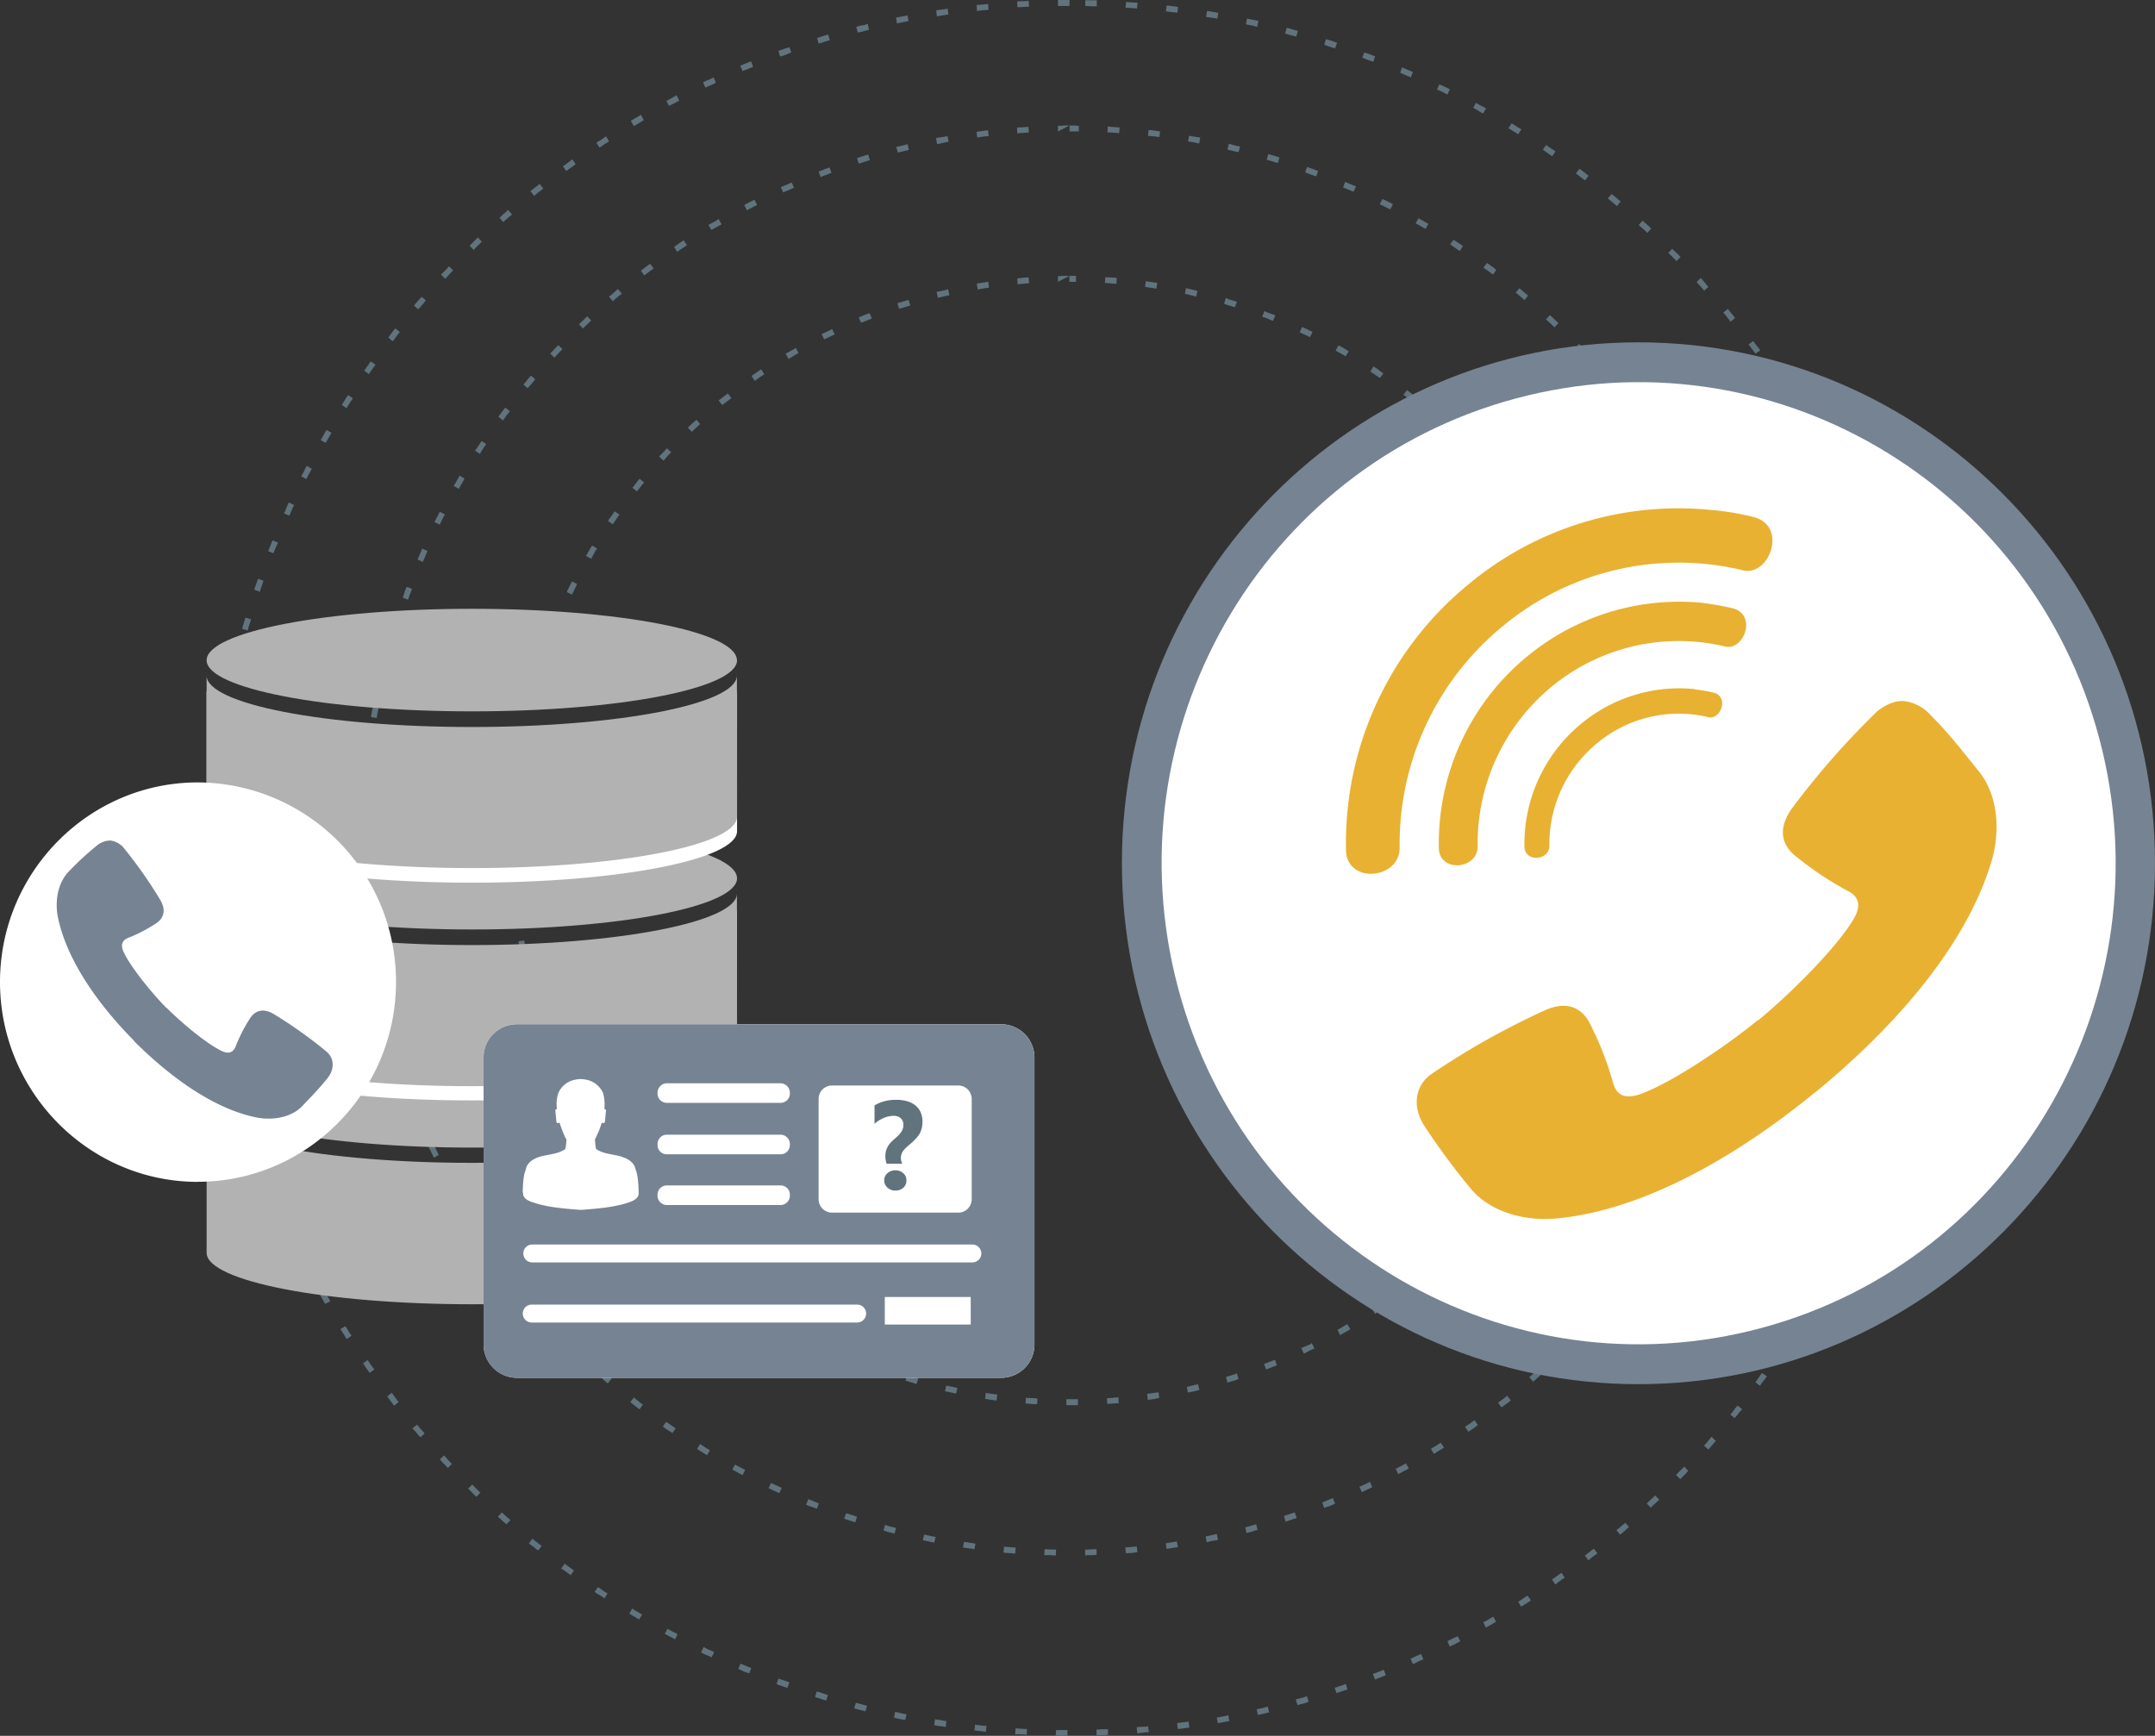
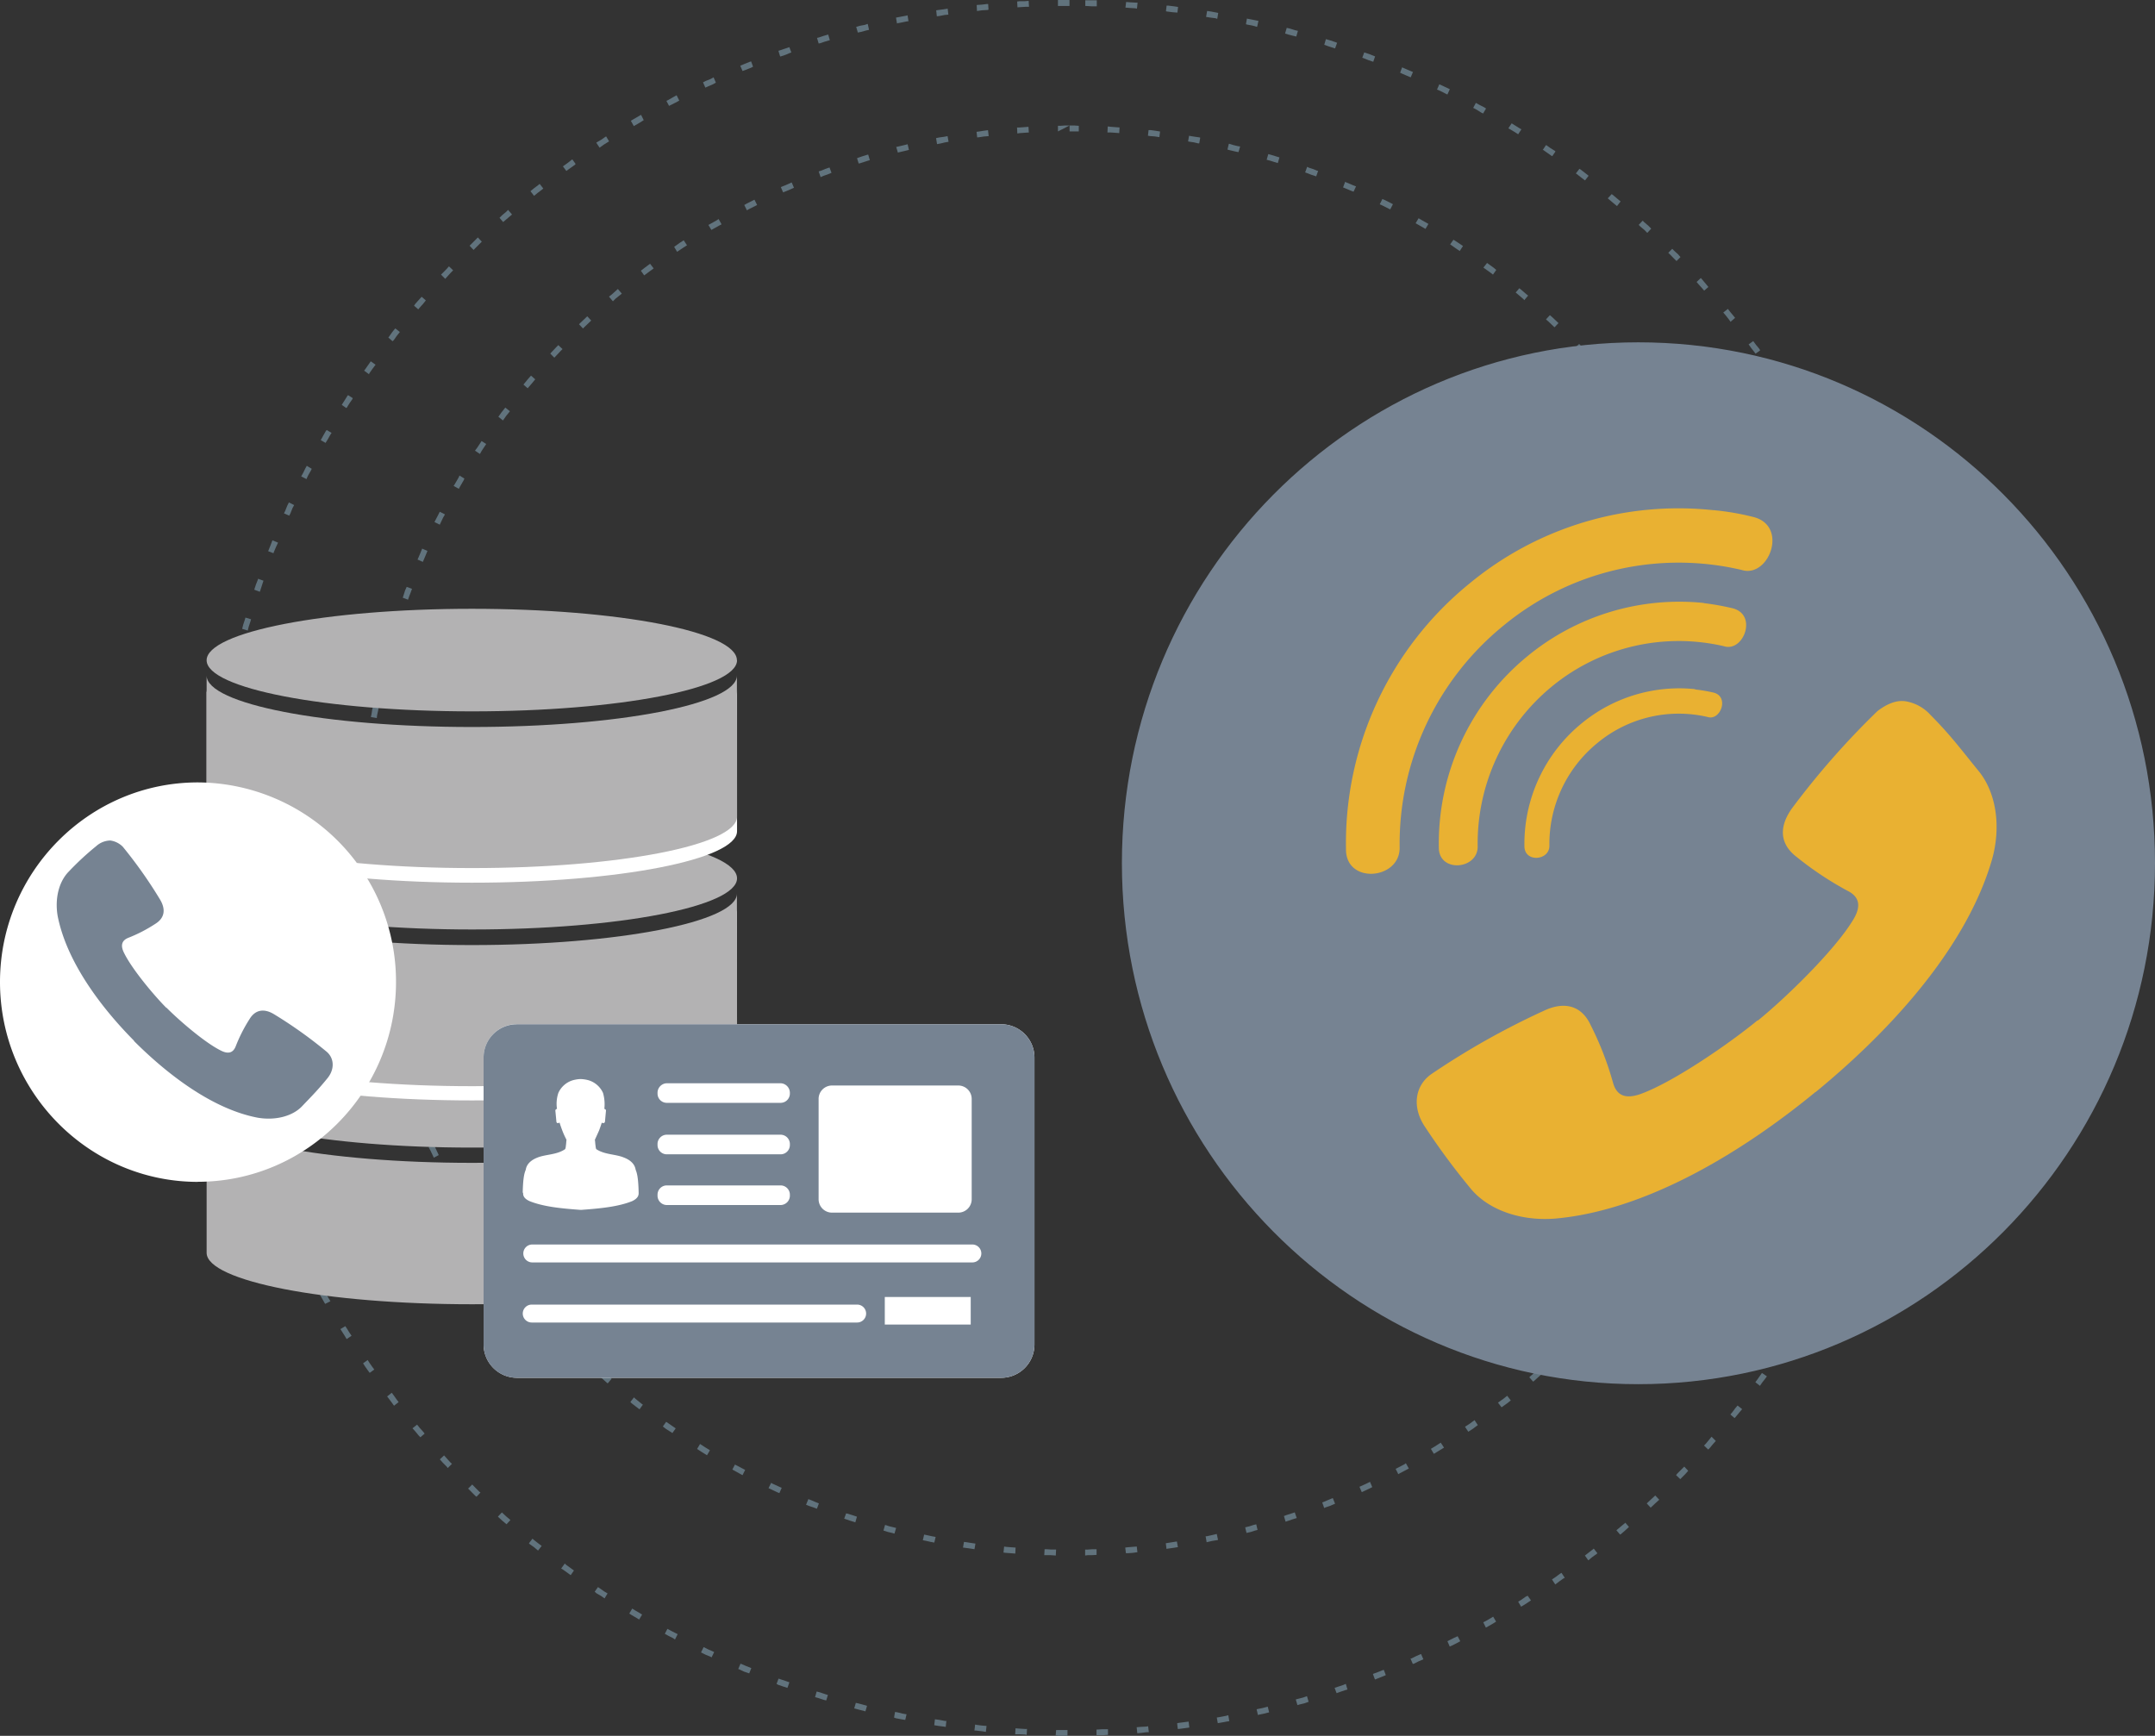
<svg xmlns="http://www.w3.org/2000/svg" id="Layer_2" data-name="Layer 2" viewBox="0 0 509.89 410.73">
  <rect x="0" y="0" width="509.89" height="410.73" fill="#333333" stroke="none" />
  <defs>
    <style>.cls-1{fill:#61737d;}.cls-2{fill:#b3b2b3;}.cls-3{fill:#fff;}.cls-4,.cls-5{fill:#768392;}.cls-5{stroke:#768392;stroke-miterlimit:10;stroke-width:1.52px;}.cls-6{fill:#e9b132;}</style>
  </defs>
  <title>ivr</title>
-   <path class="cls-1" d="M251.43,117.32V116l1-.08h1.71v1.41h1.56v-1.41h-1.56m0,1.41h-2.73m11.14.24.08-1.34h0l1.71.08,1,.08-.08,1.41-1-.07-1.71-.16Zm9.5.94.16-1.33.47.07,1.63.24.62.08-.23,1.41-.62-.15-1.64-.24Zm9.43,1.65.23-1.33.7.15,1.64.4.39.07-.31,1.34-.39-.08-1.56-.39Zm9.27,2.36.38-1.34.86.32,1.56.47.23.08-.46,1.25h-.16l-1.56-.47Zm9,3.06.54-1.33.86.39,1.56.55.16.08-.55,1.25h-.16l-1.48-.63Zm8.88,3.69.54-1.25.94.39,1.4.7.16.08-.63,1.26-.07-.08-1.48-.7Zm8.49,4.32.7-1.25.86.47,1.4.86.15.08-.7,1.18-.15-.08-1.41-.79Zm8.25,4.95.7-1.18.78.47,1.33,1,.23.15-.78,1.1-.23-.15-1.33-.87Zm7.79,5.5.86-1.1.62.47,1.25,1,.31.24-.86,1.1-.31-.24-1.24-1Zm7.4,6.13.94-1,.46.4,1.25,1.1.31.31-.93,1-.32-.31-1.16-1Zm6.93,6.59,1-.94.38.39,1.1,1.18.46.4-1,.94-.47-.39-1.09-1.18ZM354,163.9l1.09-.94.23.39,1.09,1.18.47.63-1.09.86-.47-.63-1-1.17Zm6,7.54,1.09-.78.16.23.93,1.34.47.63-1.09.86-.47-.71-.93-1.33Zm5.3,8,1.17-.78.15.23.86,1.34.47.86-1.17.71-.47-.86-.85-1.34Zm4.83,8.33,1.17-.63.08.16.77,1.41.47.87-1.24.63-.47-.87-.7-1.41Zm4.13,8.64,1.24-.55.08.16.62,1.49.39.94-1.24.55-.39-.94-.63-1.49Zm3.5,9,1.33-.47.07.16.55,1.57.23.86-1.24.48-.32-1-.54-1.49Zm2.88,9.19,1.33-.39.08.32.38,1.57.24.78-1.33.39-.23-.86-.39-1.57Zm2.18,9.35,1.33-.23.15.47.24,1.65.15.62-1.4.24-.08-.63-.31-1.57Zm1.48,9.51,1.41-.16.07.86.16,1.65v.32l-1.32.08V236l-.24-1.65Zm.78,9.66,1.4-.08.08,1.26v1.49l-1.32.08-.08-1.5Zm.16,9.66h1.32v1.88l-.08.87h-1.32v-.94l.08-1.65Zm-.62,9.58,1.4.16-.08.63-.16,1.65-.07.47-1.33-.16v-.47l.24-1.65ZM383.37,272l1.4.24-.23.94-.24,1.65-.07.16-1.33-.31v-.08l.31-1.65Zm-1.95,9.43,1.33.31-.32,1.18-.38,1.5-1.33-.32.39-1.49Zm-2.65,9.27,1.33.39-.39,1.34-.47,1.33-1.32-.47.46-1.33Zm-3.27,9,1.25.55-.55,1.26-.54,1.26-1.25-.55L375,301Zm-4,8.8,1.25.63-.63,1.25-.62,1.18-1.25-.63.63-1.17Zm-4.59,8.4,1.16.79-.62,1.1-.78,1.26-1.17-.79.78-1.18Zm-5.14,8.17,1.09.79-.71,1-.85,1.26-1.09-.87.85-1.18Zm-5.77,7.7,1.09.86-.7.87-1.09,1.26h0l-1-.87v-.08l1-1.18ZM349.72,340l1,.94-.7.79-1.1,1.1-.07.15-1-1,.08-.08,1.09-1.1ZM343,346.84l.93,1-.62.55-1.25,1.1-.15.16-.94-1,.24-.16,1.16-1.1Zm-7.25,6.21.86,1.1-.62.47-1.25,1-.31.23-.86-1.1.32-.23,1.24-1ZM328,358.78l.78,1.18-.54.39-1.33.87-.46.31-.7-1.18.38-.31,1.33-.87Zm-8.1,5.18.7,1.18-.46.32-1.4.78-.55.32-.62-1.26.46-.24,1.41-.86Zm-8.41,4.48.63,1.26-.55.23-1.4.71-.55.32-.62-1.34.55-.24,1.48-.62Zm-8.72,3.93.47,1.33-.47.16-1.56.63-.54.16-.47-1.26.54-.24,1.48-.54Zm-9,3.22.39,1.34-.54.23-1.56.47-.54.16-.32-1.34.47-.15,1.56-.47Zm-9.19,2.59.32,1.34-.78.23-1.64.32-.31.08-.23-1.34.31-.08,1.56-.39Zm-9.34,1.89.15,1.33-1,.24-1.63.23h-.08l-.16-1.41h0l1.64-.24Zm-9.5,1.18.07,1.41-1.4.08-1.32.08-.08-1.34,1.32-.08Zm-9.58.47v1.41h-2.73v-1.41h2.73Zm-9.58-.16-.08,1.33h-.78l-1.71-.15h-.24l.08-1.42.23.08,1.72.08Zm-9.5-.94-.16,1.41-1.25-.16-1.48-.23.16-1.42,1.56.24Zm-9.43-1.57-.31,1.33-1.48-.31-1.17-.24.31-1.33,1.17.23Zm-9.27-2.28-.39,1.33h-.07l-1.56-.47-1-.31.38-1.34,1,.32,1.56.47Zm-9.11-3-.47,1.34-.15-.08-1.48-.55-.94-.39.47-1.26.94.31,1.47.55Zm-8.88-3.61-.54,1.26-.16-.08-1.48-.71-.86-.39.63-1.26.85.39,1.41.71Zm-8.57-4.32-.62,1.26L191,367l-1.41-.79-.85-.47.7-1.26.85.55,1.41.71ZM183.6,361l-.78,1.18-.08-.08-1.32-.86-.86-.63.7-1.1.93.55,1.33.86Zm-7.87-5.5-.86,1.1-1.24-.94-.94-.71.86-1.1.93.71Zm-7.48-6.05-.85,1-1.09-.94-1-.86.94-1,.93.86Zm-6.93-6.59-1,1-.94-1-1-1,1-.94,1,1Zm-6.54-7.07-1,.94-.78-.94-1-1.18,1-.95,1,1.18Zm-6-7.54-1.09.86-.62-.94-.94-1.26-.07-.08,1.16-.78v.07l.94,1.26Zm-5.37-7.94-1.17.79-.54-.87-.86-1.41-.08-.16,1.17-.7.08.15.85,1.34ZM138.58,312l-1.25.7-.39-.86-.77-1.42-.08-.23,1.24-.63.08.24.7,1.41Zm-4.21-8.64-1.24.55-.39-.87-.62-1.49-.08-.16,1.24-.55.08.16.62,1.49Zm-3.58-9-1.32.47-.31-.94-.55-1.49v-.16l1.25-.47.07.16.55,1.57Zm-2.88-9.19-1.32.39-.32-1-.39-1.65h-.07l1.4-.31h0l.39,1.57Zm-2.26-9.35-1.32.24-.31-1.26-.24-1.41,1.33-.24.31,1.42Zm-1.56-9.5-1.32.16-.23-1.65-.08-1.1,1.32-.16.16,1.1Zm-.85-9.58-1.33.07-.08-.39-.07-1.73V254h1.4v.63l.08,1.72Zm-.16-9.67-1.4-.07.08-.95v-1.8l1.4.08v.07l-.08,1.73Zm.55-9.66-1.41-.08.16-1.49.16-1.33,1.32.15L123.7,236Zm1.16-9.5-1.32-.24v-.15l.31-1.65.16-.95,1.32.24-.15.94-.32,1.65Zm1.95-9.51-1.4-.31.08-.31.46-1.65.16-.71,1.32.31-.15.71-.39,1.65Zm2.57-9.26-1.32-.4.15-.55.47-1.49.23-.63,1.33.47-.24.55-.46,1.57Zm3.19-9-1.24-.55.23-.55.63-1.49.23-.55,1.25.55-.24.55-.62,1.49Zm3.9-8.79-1.17-.63.23-.55.71-1.42.31-.55,1.17.63-.24.55-.7,1.42Zm4.59-8.49-1.24-.7.31-.48.78-1.41.39-.55,1.17.71L142,181l-.78,1.41Zm5.07-8.17-1.09-.78.23-.4.93-1.25.39-.63,1.17.79-.47.62-.85,1.26Zm5.76-7.77-1.09-.87.23-.23.94-1.26.54-.63,1.09.87-.54.62-1,1.26Zm6.23-7.31-1-.94.15-.16,1.09-1.1.63-.7,1,.94-.7.71-1,1.17Zm6.78-6.75-.94-1v-.08l1.17-1.1.86-.71.85,1-.77.71-1.17,1.1Zm7.16-6.37-.85-1.1,1.24-.94.94-.71.85,1.1-.93.71Zm7.71-5.73-.78-1.18,1.17-.78,1.09-.79.78,1.18-1.09.71Zm8-5.18-.7-1.26,1.17-.63,1.25-.71.62,1.18-1.17.71Zm8.42-4.64-.63-1.25,1.25-.56,1.25-.62.62,1.25-1.33.63Zm8.72-3.93-.55-1.25,1.25-.55,1.32-.47.55,1.25-1.32.55Zm9-3.29-.39-1.34,1.32-.39,1.32-.4.39,1.34-1.32.39Zm9.19-2.6-.32-1.41,1.56-.31,1.17-.32.31,1.41-1.17.24Zm9.42-2-.23-1.34.15-.07,1.64-.24.93-.16.16,1.42-.86.08-1.63.31Zm9.42-1.26-.07-1.33.54-.08,1.64-.16h.54l.08,1.34-.55.08-1.63.15Z" transform="translate(-1.11 -50.64)" />
  <path class="cls-1" d="M251.43,81.74V80.41H252l1.09-.08h1.09v1.41h2.18V80.41h0l-1.09-.08h-1.09m0,1.41h-2.73m11.69.24.07-1.42.71.08,1,.08,1.09.08-.08,1.33-1.09-.08-1-.07Zm9.58.78.15-1.33h.55l1.09.15,1,.16h.08l-.16,1.34h-.08l-1-.16-1.09-.08Zm9.5,1.34.23-1.34.39.08,1,.16,1.09.15.16.08-.23,1.34h-.24l-1-.24-1-.15ZM291.54,86l.32-1.33H292l1,.31,1,.24.54.08-.39,1.33-.47-.08-1-.23-1-.24Zm9.27,2.44.39-1.34.86.24,1,.31.78.24-.39,1.33-.78-.23-1-.32Zm9.11,3,.47-1.33.47.23,1,.32.94.39H313l-.47,1.33-.15-.07L311.4,92l-1-.39Zm9,3.46.47-1.26.08.08,1.87.79.62.23L321.37,96l-.62-.24-1.87-.78Zm8.65,4.08.62-1.25.54.23,1.87.94.08.08-.62,1.18h-.08l-1.87-.94Zm8.49,4.48.7-1.18.93.55,1.4.79-.7,1.18L337,104Zm8.17,5,.78-1.1,1.33.86.93.63-.78,1.18-.93-.63Zm7.87,5.5.86-1.1h0l1.63,1.18.55.47-.78,1.1-.62-.48-1.64-1.17Zm7.63,5.89.86-1,.31.23,1.56,1.34.23.15-.93,1.1-.16-.23L360,120.07Zm7.17,6.36.93-1,.63.55,1.4,1.33-.94,1-1.4-1.34Zm6.85,6.76,1-.95.86.87,1,1.1-1,.94-1-1.1Zm6.47,7.06,1.09-.86,1,1.26.7.86-1,.87-.7-.79Zm6.07,7.55,1.09-.87v.08l1.25,1.57.39.55-1.09.86-.39-.55-1.25-1.57Zm5.61,7.77,1.09-.71.31.4,1.09,1.73.16.15-1.17.79-.08-.24-1.17-1.65Zm5.14,8.17,1.17-.71.46.87.94,1.49-1.17.71-.93-1.5Zm4.67,8.41,1.25-.63.62,1.33.62,1.18-1.24.55-.55-1.1Zm4.21,8.71,1.24-.62.78,1.88.31.71-1.24.55-.31-.71Zm3.66,8.88,1.32-.47.16.47.39.94.31,1,.08.16-1.33.47v-.15l-.39-1-.39-.94Zm3.19,9.11,1.33-.39v.08l.31,1,.31.94.15.55-1.32.47-.16-.63-.31-.94-.31-1Zm2.65,9.27,1.32-.31.16.78.31,1,.16.87-1.33.31-.23-.86-.23-1Zm2.1,9.43,1.33-.24.07.47.24,1.1.15,1v.08l-1.32.24v-.08l-.23-1-.16-1Zm1.56,9.5,1.32-.16.08.32.16,1.1.08,1,.07.31-1.4.16v-.31l-.15-1-.16-1Zm1,9.58,1.33-.07.07.23.08,1.1v1.1l.08.31-1.4.08v-.31l-.08-1.1-.08-1Zm.47,9.66h1.32v.24l.08,1.1v1.41h-1.4V246Zm-.08,9.67,1.33.08v1.41l-.08,1.1v.23l-1.4-.07v-.24l.07-1.1.08-1Zm-.62,9.66,1.32.08v.39l-.07,1-.16,1.1v.31l-1.4-.15.08-.32.07-1,.16-1.1Zm-1.17,9.58,1.32.16v.23l-.15,1.1-.16,1-.07.4-1.41-.24.08-.39.24-1,.15-1Zm-1.71,9.51,1.32.23h0l-.15,1-.24,1.1-.15.63-1.33-.31.08-.63.23-1,.24-1Zm-2.26,9.34,1.32.4-.15.7-.31,1-.24.95-1.32-.4.23-.94.31-1ZM412,303l1.25.39-.08.4-.39.94-.31,1-.08.31L411,305.6l.08-.31.39-.94.31-1Zm-3.35,9,1.25.55-.31.87-.39.94-.31.71-1.25-.55.24-.63.38-.94Zm-3.81,8.8,1.24.63-.7,1.41-.46,1.1-1.25-.62.54-1.1Zm-4.29,8.64,1.17.71h0l-1,1.81-.31.62-1.17-.7.31-.63.94-1.81Zm-4.82,8.33,1.16.78-.31.4-1,1.72-.16.24-1.16-.79.15-.15,1-1.73Zm-5.3,8.09,1.09.78-.55.79-1,1.49-1.09-.78,1-1.5Zm-5.69,7.7,1,.86-.86,1.1-.86,1.1-1-.86.86-1.1Zm-6.15,7.46,1,.86-1.24,1.34-.63.78-1-.94.62-.71Zm-6.62,7,1,.94-.15.16-1.4,1.41-.47.4L370,370l.39-.39,1.48-1.41Zm-6.93,6.6.93,1.1-.46.39L364,377.47l-.16.08-.86-1,.08-.15,1.48-1.26Zm-7.32,6.28.85,1.1-.77.63-1.41,1-.85-1.1,1.4-1ZM350,386.67l.77,1.17-1.16.87-1.09.7-.78-1.17,1.09-.71ZM342,392l.78,1.17-1.63,1-.78.47-.7-1.18.78-.47Zm-8.25,4.87.7,1.25-.31.16-1.79.94-.39.24-.63-1.26.31-.16,1.8-.94Zm-8.49,4.4.54,1.25-.78.39-1.71.79-.54-1.26,1.71-.78Zm-8.8,3.84.54,1.34-.39.16-.93.39-.94.31-.31.16-.47-1.33.24-.08.93-.4.94-.39Zm-9,3.38.47,1.34-1,.31-.94.32-.7.23-.39-1.33.62-.24,1-.31Zm-9.11,2.83.31,1.33-.62.16-1,.32-1,.23h0l-.31-1.33h0l1-.24.94-.31Zm-9.35,2.28.31,1.41-.39.08-1,.16-1,.23-.31.08-.24-1.41h.24l1.09-.24,1-.23Zm-9.42,1.8.23,1.34h-.15l-1,.16-1.09.15-.46.08-.16-1.33.47-.08,1-.16,1-.16Zm-9.5,1.18.15,1.34h0l-1.09.15-1.09.08h-.54l-.16-1.33.62-.08,1-.08,1.09-.08Zm-9.51.63v1.34h0l-1.09.07h-1l-.62.08V417.3h.54l1.09-.08Zm-9.58.08-.07,1.41h-.08l-1.09-.08h-1.56l.08-1.41h.47l1.09.08H251Zm-9.58-.47-.07,1.41h-.16l-1-.08-1.09-.08-.55-.07.16-1.42.54.08,1,.08,1.09.08Zm-9.5-.94-.23,1.33h0l-1-.16-1.09-.15-.63-.08.24-1.34.62.08,1,.16,1.09.16Zm-9.42-1.58-.31,1.34-.86-.16-1-.23-.86-.16.31-1.34.78.16,1.09.24Zm-9.35-2.12-.39,1.34-.54-.16-1-.23-1-.32h-.07l.38-1.33h.08l.94.31,1,.24Zm-9.27-2.67-.38,1.34-.24-.08-1-.31-.94-.32-.46-.16.46-1.25.39.08,1,.31.93.31Zm-9-3.14-.47,1.26-.85-.32-.94-.31-.78-.31.55-1.34.78.31.93.4Zm-8.8-3.69-.55,1.26-.39-.16-1.86-.87-.32-.15.63-1.26.23.16,1.87.86Zm-8.65-4.24-.62,1.25-.86-.47-1.55-.86.62-1.18,1.64.86Zm-8.33-4.64-.7,1.18-1.25-.78-1.09-.71.7-1.18,1.09.71Zm-8.1-5.18-.78,1.1-1.56-1-.7-.55.78-1.1.7.47ZM153.22,383l-.78,1.1-.23-.15-1.64-1.26-.31-.32.86-1.09.31.31,1.56,1.26Zm-7.4-6.12-.93,1.1-.55-.48-1.48-1.33h0l.94-1.1v.08l1.48,1.26Zm-7.08-6.44-.94.94-.86-.79-1.09-1.1.94-1,1.17,1.18Zm-6.7-6.92-1,.95-1-1.18-.85-.87,1-.94.85.94Zm-6.31-7.22-1.09.86-1.17-1.57-.54-.63,1.09-.86.46.63Zm-5.84-7.62-1.17.78-.16-.31-1.16-1.65-.24-.31,1.09-.79.24.31,1.16,1.65Zm-5.45-8-1.17.78-.47-.71-1-1.65,1.17-.7,1,1.65Zm-5-8.25-1.17.71-.62-1.1-.7-1.34,1.17-.63.7,1.26Zm-4.52-8.48-1.16.62-.78-1.65-.47-.86,1.25-.63.39.87Zm-4-8.8-1.24.55-.16-.24-.39-1-.39-.94-.15-.39,1.32-.48.16.4.38.94.39.94Zm-3.5-9-1.25.47-.31-.86-.31-1-.31-.79,1.32-.39.23.79.39.94Zm-3-9.19-1.33.4-.07-.48-.32-1-.31-1v-.16l1.33-.39v.16l.31,1,.23,1Zm-2.42-9.34-1.32.31-.08-.16-.23-1-.24-1.1-.07-.47,1.32-.23.16.47.23,1,.16,1Zm-1.87-9.43-1.4.24-.15-1-.16-1-.08-.7,1.33-.24.07.71.24,1Zm-1.4-9.58-1.32.15-.08-.86-.16-1.1-.07-.79,1.4-.15.08.86.07,1ZM88,259H86.71l-.08-.78-.08-1.1v-.87l1.33-.07.08.86.07,1.1Zm-.23-9.66H86.4v-2.83l1.4.08v2.75ZM88,239.7l-1.32-.08.08-.94v-1.1l.07-.79,1.41.16-.08.71-.08,1.1Zm.86-9.66-1.4-.16.15-.86.08-1,.16-.87,1.32.24-.08.78-.15,1Zm1.4-9.5-1.4-.24.16-.71.15-1,.23-1,1.33.24-.16,1-.23,1ZM92.16,211l-1.32-.31.07-.4.24-1,.31-1v-.23l1.32.31v.24l-.23,1-.31,1Zm2.49-9.27-1.32-.39v-.16l.31-1,.31-.94.16-.55,1.32.39-.15.55-.32.94-.31,1Zm3-9.19-1.24-.47.23-.71.31-1,.39-.86,1.25.47-.31.86-.39,1Zm3.51-8.95-1.25-.55.55-1.26.54-1.33,1.25.55-.55,1.33Zm4-8.8-1.25-.63.86-1.65.39-.78,1.24.63-.46.78Zm4.51-8.48-1.24-.71.23-.31,1-1.73.16-.4,1.17.71-.16.39-1,1.73Zm5-8.25-1.17-.79.47-.62,1.09-1.65,1.09.7-1.09,1.65Zm5.45-7.93-1.09-.87.7-1,.94-1.18,1.09.87-.94,1.17Zm5.84-7.62-1-.87,1.09-1.33.7-.79,1,.87-.7.86Zm6.31-7.23-.93-.94v-.08l1.4-1.49.47-.47,1,.94-.47.47-1.4,1.49Zm6.78-6.91-.94-1,.31-.32,1.48-1.41.16-.16.93,1-.15.16-1.48,1.41Zm7.08-6.44-.93-1.1.7-.55,1.4-1.26.94,1.1-1.48,1.18Zm7.4-6.13-.78-1.1,1-.78,1.17-.87.85,1.1-1.17.86Zm7.79-5.58-.7-1.17,1.4-1,.86-.55.78,1.18-.86.55Zm8.1-5.18-.7-1.18.16-.08,1.79-1,.47-.31.7,1.25-.47.24-1.79,1Zm8.41-4.64-.62-1.25.55-.32,1.86-.94h0l.63,1.26h0l-1.87.94Zm8.57-4.24-.54-1.25,1.16-.47,1.41-.63.54,1.25-1.4.63Zm8.88-3.61-.47-1.34.7-.23.94-.39.93-.32.47,1.26-.94.39-.93.32Zm9-3.22-.39-1.26.39-.15.94-.32,1-.31.31-.08.39,1.33-.31.08-1,.32-.94.31Zm9.27-2.59-.39-1.34h.08l1-.23,1-.24.62-.16.31,1.34-.62.16-1,.23-1,.24Zm9.27-2-.23-1.42.78-.16,1.09-.15.85-.16.24,1.34-.86.15-1,.24Zm9.5-1.58-.15-1.33.62-.08,1-.16,1.09-.15h0l.16,1.41h0l-1.09.08-1,.16Zm9.5-.94-.07-1.41h.54l1.09-.08,1-.08h.08l.08,1.34h-.08l-1,.07-1.09.08Z" transform="translate(-1.11 -50.64)" />
  <path class="cls-1" d="M251.43,52.05V50.64h2.73v1.41h-2.73Zm6.47,0V50.71h2.72v1.42h-1.24l-1.33-.08Zm9.5.39.16-1.33,1,.08,1.24.07h.47l-.15,1.42-.39-.08-1.33-.08Zm9.58.87.16-1.34h.38l1.33.16,1,.15-.15,1.34-1.09-.08-1.25-.16Zm9.5,1.33.24-1.41,1,.15,1.24.24.39.08-.23,1.41-.39-.15-1.25-.16Zm9.43,1.73.23-1.34.31.08,1.25.24,1.17.23L298.55,57l-1.16-.32-1.25-.23Zm9.26,2.2.39-1.34.7.16,1.25.39.7.16-.39,1.34-.7-.16-1.25-.32Zm9.27,2.67.39-1.34,1.09.32,1.17.39.39.16L317,62.1,316.7,62l-1.25-.4Zm9,3.06.46-1.25.24.07,1.17.4,1.16.47h0l-.46,1.33v-.07l-1.17-.4-1.17-.47Zm8.95,3.54.47-1.26.55.24,1.09.47.93.39-.54,1.26-.94-.4-1.09-.47Zm8.73,4,.54-1.25.7.31,1.17.55.62.31L343.57,73l-.62-.31-1.09-.55Zm8.56,4.32.63-1.17.85.47,1.09.55.47.31-.7,1.18-.47-.24-1-.63ZM358,81l.78-1.18,1,.63,1,.62.31.16-.77,1.18-.24-.16L359,81.58Zm8.1,5.18.78-1.18L367,85l1,.71,1,.62.15.16-.77,1.1-.16-.08-1-.7-1-.71Zm7.87,5.5.85-1.1.24.15.93.71,1,.79h0l-.85,1.1h0l-.94-.71-1-.79Zm7.55,5.89.93-1,.32.23.93.79.86.71-.86,1.1-.86-.71-.93-.79Zm7.32,6.28.94-1,.39.39.93.79.7.71-.93,1-.7-.71-.94-.78Zm7,6.6.94-.94.46.47.94.86.54.63-.93.94-.63-.62-.85-.87Zm6.7,6.91,1-.94.55.63.78.94.46.55-1,.87-.47-.55-.78-.87Zm6.31,7.23,1.09-.86.54.7.78.94.39.48-1.09.94-.31-.47-.78-1Zm6,7.54,1.09-.79.63.87.78.94.23.39-1.09.79-.23-.31-.78-1Zm5.69,7.85,1.09-.78h0l.7,1,.7,1,.16.24-1.17.78-.16-.23-.7-1-.62-1Zm5.22,8,1.17-.71.07.16.71,1,.62,1.1.08.08-1.17.7-.08-.08-.62-1-.7-1.1Zm4.91,8.32,1.16-.63.24.32.54,1,.55,1.1-1.17.63-.55-1-.62-1.1Zm4.51,8.56,1.17-.62.31.55.55,1.1.39.86-1.25.55-.39-.86-.54-1.1Zm4,8.72,1.25-.55.31.79.55,1.1.23.63-1.25.55-.31-.63-.47-1.1Zm3.66,9,1.25-.55.39,1.1.47,1.18.15.39-1.32.47-.08-.39-.47-1.18Zm3.27,9,1.25-.39.08.16.39,1.17.39,1.26v.08l-1.33.39v-.08l-.39-1.18-.39-1.17Zm2.81,9.27,1.32-.39.08.55.39,1.25.23.87-1.32.39-.23-.94-.39-1.18Zm2.33,9.35,1.33-.32.23,1,.24,1.26.15.47-1.32.32-.16-.55-.23-1.18Zm2,9.5,1.33-.23v.23l.23,1.26.23,1.18-1.32.23-.23-1.18-.24-1.25Zm1.4,9.51L456,229l.07.78.16,1.34.08.63-1.33.15-.08-.62-.15-1.26Zm1.09,9.66,1.33-.16v.24l.15,1.25.08,1.26-1.4.16-.08-1.26-.08-1.34Zm.55,9.58h1.4v2.28l.08.47h-1.4v-.47l-.08-1.26Zm.15,9.66h1.33v2.83l-1.4-.08v-2.2Zm-.38,9.66,1.4.08v.08l-.08,1.26-.08,1.33v.16l-1.4-.16v-.08l.08-1.33.08-1.26Zm-.71,9.66,1.33.16-.08.71-.16,1.33-.07.71-1.33-.16.08-.7.16-1.34ZM454.09,287l1.32.15v.16l-.15,1.26-.24,1.26v.07l-1.4-.23.08-.08.15-1.26.24-1.25Zm-1.64,9.5,1.33.24-.16.63-.23,1.25-.16.87-1.4-.32.23-.78.24-1.26Zm-2.18,9.43,1.33.31-.24,1.1-.31,1.18-.08.39-1.32-.31.08-.39.31-1.26Zm-2.49,9.27,1.25.39-.08.23-.31,1.26-.39,1.18h0l-1.33-.39h0l.39-1.18.39-1.26Zm-3,9.19,1.33.47-.24.55-.39,1.18-.31.86-1.32-.47.31-.87.47-1.17Zm-3.42,9,1.24.55-.31.78-.47,1.18-.23.55-1.25-.55.24-.55.46-1.1Zm-3.82,8.88,1.24.55-.54,1.09-.55,1.1-.15.32-1.17-.63.16-.31.46-1.1Zm-4.28,8.64,1.24.62-.08.16-.62,1.1-.54,1.1-.08.08-1.25-.63.08-.16.62-1.1.55-1.1Zm-4.68,8.4,1.17.71-.16.31-.62,1.1-.62.94-1.17-.7.62-1,.63-1Zm-5.06,8.25,1.17.7-.31.48-.63,1-.62.86-1.09-.78.54-.87.71-1ZM418,375.51l1.17.79-.39.55-.78,1-.47.7-1.09-.86.47-.63.7-1Zm-5.77,7.7,1.09.86-.54.63-.78.94-.47.55-1-.86.47-.55.7-.94Zm-6.15,7.38,1,1-.62.7-.78.94-.39.4-1-.95.39-.39.78-.94Zm-6.46,7.07.93,1-.7.79-.86.86-.31.32-1-.95.31-.39.86-.86Zm-6.86,6.84.94,1-.86.78-.93.87-.24.23-.93-1,.23-.23.94-.87Zm-7.08,6.44.85,1-.08.08-.93.86-.93.79-.16.07-.86-1,.16-.15.93-.79.94-.78Zm-7.48,6.12.86,1.1-.16.16-1,.71-.94.78h-.07l-.78-1.1h0l1-.78.93-.71Zm-7.63,5.74.78,1.18-.32.15-1,.71-.93.71-.78-1.18.93-.63.94-.71Zm-8,5.42.78,1.1-.46.31-1.09.71-.78.47-.7-1.18.77-.47,1-.71Zm-8.17,4.95.7,1.17-.63.4-1.09.63-.7.39-.62-1.26.62-.31,1.09-.63ZM346,437.8l.62,1.18-.86.47-1.09.55-.54.24-.55-1.26.47-.24,1.09-.55ZM337.34,442l.55,1.26-1.1.47-1.09.55-.31.08-.54-1.26.31-.08,1.09-.55Zm-8.8,3.77L329,447l-.16.08-1.17.47-1.17.47h-.07l-.47-1.26.08-.07,1.09-.4,1.17-.47Zm-9,3.3.39,1.34-.54.15-1.17.4-.86.31-.47-1.25.94-.32,1.17-.39Zm-9.19,2.91.39,1.33-.86.32-1.24.31-.55.16-.39-1.34.55-.15,1.25-.32Zm-9.27,2.51.32,1.34h-.08l-1.25.31-1.17.24-.15.08-.31-1.34.15-.08,1.17-.23,1.25-.32Zm-9.34,2,.23,1.41-.54.08-1.25.23-.93.16-.24-1.33.94-.16,1.24-.24ZM282.35,458l.16,1.41-1.17.16-1.24.16h-.32l-.15-1.34.31-.08,1.25-.16Zm-9.58,1.1.16,1.41h-.55l-1.24.16-.94.08-.15-1.42.93-.08,1.33-.07Zm-9.5.7v1.34l-1.24.08h-1.48v-1.34h.15l1.25-.08Zm-9.58.16v1.41h-2.18l-.62-.07L251,460h2.72Zm-9.58-.23-.08,1.41-.38-.08L242.4,461h-1.09l.08-1.41,1.09.08,1.24.08Zm-9.58-.71-.15,1.41-1-.16-1.32-.15h-.39l.16-1.42.39.08,1.24.16Zm-9.5-1.18-.15,1.41-.47-.07-1.25-.16-1-.16.16-1.41,1.09.15,1.24.24Zm-9.42-1.57-.31,1.33-.94-.15-1.25-.24-.46-.16.23-1.33.55.08,1.24.31Zm-9.35-2-.39,1.33-.15-.08-1.25-.31-1.17-.32h-.08l.39-1.33h0l1.25.31,1.17.32ZM197,451.7,196.6,453l-.62-.16-1.17-.39-.85-.24.38-1.33.86.23,1.17.4Zm-9.11-3-.47,1.33-.93-.31-1.17-.39-.47-.24.47-1.26.47.16,1.17.39Zm-9-3.38-.54,1.34v-.08l-1.17-.4-1.17-.55-.23-.07.54-1.26.24.08,1.09.47,1.17.47Zm-8.8-3.77-.62,1.26-.23-.16-1.17-.47-1.09-.55.62-1.26,1.09.55,1.09.47Zm-8.64-4.24-.63,1.26-.46-.32-1.09-.55-.86-.47.62-1.18.86.47,1.09.55Zm-8.41-4.64-.7,1.18-.63-.39-1.09-.63-.62-.39.7-1.18.62.39,1.09.63Zm-8.18-5-.7,1.18-.78-.55-1.09-.63-.47-.4.78-1.1.47.32,1,.71Zm-7.95-5.42-.77,1.1-.86-.63-1-.71-.39-.23.85-1.18.32.31,1,.71Zm-7.63-5.82-.86,1.1-.93-.78-1-.71-.24-.23.86-1.1.23.23,1,.79Zm-7.4-6.12-.93,1-.08-.08-.93-.78-.86-.79-.16-.16.94-1,.08.08.93.86.93.79Zm-7.08-6.52-.94,1-.23-.16-.86-.86-.86-.87h-.07l1-1h0l.85.87.86.86ZM108.05,397l-1,1-.24-.32-.85-.86-.78-.87,1-.94.78.87.78.86Zm-6.47-7.14-1,.86-.39-.39-.78-.95-.7-.78,1.09-.87.63.79.85.94Zm-6.15-7.47-1.09.87-.39-.55-.7-.94-.54-.71,1.09-.87.54.71.7,1Zm-5.76-7.69-1.09.78-.47-.63-.7-1-.39-.63,1.09-.78.39.63.7,1Zm-5.38-8-1.16.79-.47-.79-.7-1.1-.31-.47,1.16-.7.32.47.62,1Zm-5-8.17-1.25.63-.54-.94-.62-1.1-.16-.31,1.17-.71.23.31.55,1.1Zm-4.67-8.48-1.17.63-.08-.08-.54-1.1-.55-1.18-.16-.15,1.25-.55.08.15.54,1.1.63,1.1Zm-4.21-8.72-1.25.63-.15-.31-.47-1.18-.54-1,1.32-.63.47,1.1.47,1.1Zm-3.82-8.79-1.24.47-.23-.55-.47-1.18-.31-.87L65.6,330l.31.87.47,1.1Zm-3.34-9.12-1.33.48-.31-.87-.39-1.18-.15-.55,1.24-.47.23.55.39,1.18Zm-3-9.19-1.33.4h0l-.39-1.18-.31-1.26L58.2,312l1.33-.32.08.16.31,1.26.39,1.17ZM57.81,305l-1.32.32-.16-.47L56,303.64l-.23-1,1.32-.32.24,1,.31,1.17Zm-2.1-9.42-1.32.23-.24-.94-.23-1.25-.08-.55,1.4-.24.08.55.24,1.26ZM54.08,286l-1.33.16-.08-.23-.15-1.26-.16-1.26,1.33-.15.23,1.25.16,1.26Zm-1.17-9.66-1.33.16-.07-.86-.16-1.26-.08-.63,1.4-.16.08.63.08,1.34Zm-.7-9.58-1.41.08v-.32l-.07-1.33v-1.18h1.32l.08,1.1.08,1.34Zm-.32-9.66H50.57v-2.75h1.32v2.75Zm.24-9.66-1.4-.08v-.63l.07-1.33.08-.79,1.33.08v.78l-.08,1.26Zm.54-9.66-1.32-.08v-.16l.16-1.26.07-1.33v-.08l1.41.16v.08l-.16,1.25-.08,1.34Zm1.09-9.59-1.32-.15.08-.79.15-1.26.16-.7,1.32.15-.07.71-.16,1.26Zm1.56-9.5-1.4-.32h0l.23-1.25.32-1.26v-.16l1.32.24v.16l-.23,1.25-.24,1.26Zm2-9.51-1.33-.31.08-.55.31-1.26.24-.86,1.32.31-.23.95-.31,1.17Zm2.41-9.34-1.32-.4.23-.94.39-1.18.16-.55,1.32.4-.15.55-.39,1.17Zm2.81-9.19-1.25-.47v-.08l.39-1.18.47-1.18v-.16l1.32.47-.08.16L63,189.43l-.39,1.18Zm3.27-9.11-1.25-.48.16-.39.47-1.18.38-1,1.33.55-.47,1-.47,1.1Zm3.74-8.88-1.25-.55.31-.63.47-1.18.39-.78,1.24.63-.38.7-.47,1.18ZM73.62,164l-1.24-.63.47-.86.54-1.1.31-.55,1.17.71-.23.47-.63,1.1Zm4.52-8.56L77,154.79l.55-1,.62-1.1.24-.31,1.16.7-.23.32-.62,1.1Zm4.91-8.25L82,146.46v-.07l.7-1.1.62-1,.16-.15,1.09.7-.08.24-.7,1-.62,1Zm5.37-8-1.17-.86.16-.16.7-1,.7-1h.08l1.09.78-.08.08-.7.94-.7,1ZM94,131.38l-1-.86.23-.32.7-1,.7-.86,1.09.86-.7.87-.7,1Zm6.08-7.54-1-.86.31-.47.78-.87.7-.78,1,.86-.63.79-.85.94Zm6.38-7.22-1-1,.47-.47.85-.86.55-.63,1,.94-.62.63-.78.86Zm6.7-6.84-.94-1,.55-.55.86-.86.54-.55.94,1-.55.55-.86.86Zm7-6.6-.86-1,.63-.63.93-.78.47-.47.93,1.1-.47.39-.93.79Zm7.32-6.2-.86-1.1.86-.71.93-.7.39-.32.86,1.1-.39.32-.93.7Zm7.63-5.89L134.3,90l1-.71,1-.78.23-.16.78,1.1-.23.23-1,.71Zm7.87-5.5-.78-1.18.08-.08,1.09-.63,1-.7.16-.08.7,1.18-.16.08-1,.62-1,.71Zm8.1-5.11-.7-1.25.23-.16,1.09-.63,1.09-.63.63,1.26-1,.63-1.09.63Zm8.33-4.79-.62-1.18.47-.23,1.09-.63.85-.47.63,1.26-.86.47-1.09.55ZM168,71.37l-.55-1.25.63-.32,1.17-.47.7-.39.54,1.25-.7.4-1.09.47Zm8.8-3.93-.54-1.25.93-.39,1.17-.48.47-.15.46,1.25-.46.24-1.17.47ZM185.7,64l-.39-1.26v-.08l1.17-.39,1.17-.39.23-.08.47,1.26-.24.07L187,63.6l-1.17.39Zm9.11-3.07-.39-1.33.39-.08,1.17-.39,1.09-.32.39,1.34-1.09.31-1.17.4Zm9.27-2.59L203.69,57l.78-.24,1.25-.23.7-.24.31,1.41-.7.16-1.17.32Zm9.27-2.12-.24-1.41h0l1.25-.24,1.25-.23.23-.08.23,1.41h-.23l-1.17.24-1.24.23Zm9.42-1.73-.15-1.41.54-.08,1.25-.16.93-.15.16,1.41-.86.08-1.24.24Zm9.5-1.25-.07-1.42,1.16-.08,1.25-.15h.31l.08,1.33-.23.08-1.33.08Zm9.58-.87L241.78,51l.62-.08h1.25l.85-.08.08,1.41h-.86l-1.24.08Z" transform="translate(-1.11 -50.64)" />
  <path class="cls-2" d="M175.5,310c0,6.76-28,12.18-62.7,12.18S50,316.76,50,310s28.11-12.09,62.77-12.09,62.7,5.42,62.7,12.09Z" transform="translate(-1.11 -50.64)" />
  <path class="cls-2" d="M175.5,347.08c0,6.67-28,12.17-62.7,12.17S50,353.75,50,347.08V313.69c0,6.68,28.11,12.1,62.77,12.1s62.7-5.42,62.7-12.1Z" transform="translate(-1.11 -50.64)" />
  <path class="cls-2" d="M175.5,258.47c0,6.68-28,12.1-62.7,12.1S50,265.15,50,258.47,78.14,246.3,112.8,246.3s62.7,5.42,62.7,12.17Z" transform="translate(-1.11 -50.64)" />
  <path class="cls-3" d="M175.5,247.32c0,6.68-28,12.18-62.7,12.18S50,254,50,247.32V213.94C50,220.61,78.14,226,112.8,226s62.7-5.42,62.7-12.09Z" transform="translate(-1.11 -50.64)" />
  <path class="cls-2" d="M175.5,206.87c0,6.67-28,12.09-62.7,12.09S50,213.54,50,206.87s28.11-12.18,62.77-12.18,62.7,5.42,62.7,12.18Z" transform="translate(-1.11 -50.64)" />
  <path class="cls-2" d="M175.5,243.86c0,6.76-28,12.18-62.7,12.18S50,250.62,50,243.86V210.48c0,6.76,28.11,12.18,62.77,12.18s62.7-5.42,62.7-12.18Z" transform="translate(-1.11 -50.64)" />
  <path class="cls-3" d="M175.5,298.93c0,6.67-28,12.09-62.7,12.09S50,305.6,50,298.93V265.54c0,6.68,28.11,12.1,62.77,12.1s62.7-5.42,62.7-12.1Z" transform="translate(-1.11 -50.64)" />
  <path class="cls-2" d="M175.5,295.47c0,6.76-28,12.18-62.7,12.18S50,302.23,50,295.47V262.09c0,6.67,28.11,12.17,62.77,12.17s62.7-5.5,62.7-12.17Z" transform="translate(-1.11 -50.64)" />
  <path class="cls-3" d="M123.39,293H238a7.88,7.88,0,0,1,7.87,7.93v67.79a7.88,7.88,0,0,1-7.87,7.93H123.39a7.92,7.92,0,0,1-7.86-7.93V300.89a7.92,7.92,0,0,1,7.86-7.93Z" transform="translate(-1.11 -50.64)" />
  <path class="cls-4" d="M231.18,349.35H127.05a2.12,2.12,0,0,1,0-4.24H231.18a2.12,2.12,0,0,1,0,4.24Zm-27.26,14.22h-77a2.12,2.12,0,0,1,0-4.24h77a2.12,2.12,0,0,1,0,4.24Zm-79.13-30.71c.08-3.93.47-4.79.71-5.42.07-.24.15-1.89,2.8-2.91,1.95-.78,4.59-.62,6.54-2a2.78,2.78,0,0,0,.16-.79c.08-.47.08-.94.15-1.41a19.44,19.44,0,0,1-1-2.2c-.23-.63-.47-1.26-.62-1.81h-.24l-.15.08c-.24,0-.39-.15-.39-.47l-.24-2.51a.42.42,0,0,1,.39-.39h0a8.07,8.07,0,0,1,.32-3.78,5.46,5.46,0,0,1,4-3.14,7.44,7.44,0,0,1,1.24-.15h0a8.46,8.46,0,0,1,1.33.15,5.46,5.46,0,0,1,4,3.14,9.66,9.66,0,0,1,.31,3.78h0a.41.41,0,0,1,.39.39l-.23,2.51a.44.44,0,0,1-.39.47l-.24-.08h-.15c-.16.55-.39,1.18-.62,1.81-.39.87-.71,1.57-1,2.2.08.47.08.94.16,1.41a3.15,3.15,0,0,0,.15.79c1.95,1.34,4.6,1.18,6.55,2,2.64,1,2.72,2.67,2.8,2.91.23.63.62,1.49.7,5.42,0,.47,0,1.26-1.56,2-3.35,1.34-7.63,1.73-11.91,2.05h-.39c-4.29-.32-8.57-.71-11.92-2.05-1.56-.7-1.56-1.49-1.56-2Zm34-1.73h27.1a2.2,2.2,0,0,1,2.11,2.28,2.23,2.23,0,0,1-2.11,2.36h-27.1a2.22,2.22,0,0,1-2.1-2.36,2.19,2.19,0,0,1,2.1-2.28Zm0-12h27.1a2.22,2.22,0,0,1,2.11,2.36,2.2,2.2,0,0,1-2.11,2.28h-27.1a2.19,2.19,0,0,1-2.1-2.28,2.21,2.21,0,0,1,2.1-2.36Zm0-12.17h27.1a2.27,2.27,0,0,1,2.11,2.35,2.2,2.2,0,0,1-2.11,2.28h-27.1a2.19,2.19,0,0,1-2.1-2.28,2.26,2.26,0,0,1,2.1-2.35ZM238,293H123.39a7.87,7.87,0,0,0-7.86,7.93v67.79a7.87,7.87,0,0,0,7.86,7.93H238a7.88,7.88,0,0,0,7.87-7.93V300.89A7.88,7.88,0,0,0,238,293Z" transform="translate(-1.11 -50.64)" />
-   <path class="cls-3" d="M198,307.49h29.82a3.17,3.17,0,0,1,3.2,3.22v23.64a3.17,3.17,0,0,1-3.2,3.22H198a3.17,3.17,0,0,1-3.2-3.22V310.71a3.17,3.17,0,0,1,3.2-3.22Z" transform="translate(-1.11 -50.64)" />
-   <path class="cls-1" d="M210.89,326a4.57,4.57,0,0,1-.22-.85,5.65,5.65,0,0,1-.08-.89,5.78,5.78,0,0,1,.13-1.22,4.56,4.56,0,0,1,.39-1,4.68,4.68,0,0,1,.64-.93,8.39,8.39,0,0,1,.9-.88c.36-.31.67-.59.95-.86a5.55,5.55,0,0,0,.69-.8,2.9,2.9,0,0,0,.42-.82,2.87,2.87,0,0,0,.15-1,2,2,0,0,0-.16-.83,1.69,1.69,0,0,0-.45-.66,2,2,0,0,0-.71-.44,2.76,2.76,0,0,0-.94-.16,6.39,6.39,0,0,0-2.31.47,7.66,7.66,0,0,0-2.26,1.43v-4.36a8.89,8.89,0,0,1,2.39-1,10.87,10.87,0,0,1,2.68-.33,10.14,10.14,0,0,1,2.47.29,5.64,5.64,0,0,1,2,.94,4.34,4.34,0,0,1,1.33,1.63,5.58,5.58,0,0,1,.47,2.38,5.65,5.65,0,0,1-.2,1.6,5.26,5.26,0,0,1-.58,1.36,7.14,7.14,0,0,1-1,1.22,15.87,15.87,0,0,1-1.31,1.21q-.5.42-.87.78a4.91,4.91,0,0,0-.63.72,2.85,2.85,0,0,0-.38.76,2.75,2.75,0,0,0-.13.9,2.94,2.94,0,0,0,.09.71,2.49,2.49,0,0,0,.25.61Zm2.09,6.35a2.7,2.7,0,0,1-1.9-.7,2.27,2.27,0,0,1-.76-1.71,2.15,2.15,0,0,1,.76-1.69,2.69,2.69,0,0,1,1.9-.69,2.61,2.61,0,0,1,1.86.69,2.14,2.14,0,0,1,.74,1.69,2.29,2.29,0,0,1-.72,1.73A2.71,2.71,0,0,1,213,332.35Z" transform="translate(-1.11 -50.64)" />
+   <path class="cls-3" d="M198,307.49h29.82a3.17,3.17,0,0,1,3.2,3.22v23.64a3.17,3.17,0,0,1-3.2,3.22H198a3.17,3.17,0,0,1-3.2-3.22V310.71a3.17,3.17,0,0,1,3.2-3.22" transform="translate(-1.11 -50.64)" />
  <rect class="cls-3" x="209.35" y="306.89" width="20.33" height="6.52" />
  <path class="cls-3" d="M47.92,330.27c25.86,0,46.89-21.29,46.89-47.29a47.12,47.12,0,0,0-46.89-47.21C22.14,235.77,1.11,257,1.11,283s21,47.29,46.81,47.29Z" transform="translate(-1.11 -50.64)" />
  <path class="cls-4" d="M27.13,249.52h0a5.13,5.13,0,0,0-3.27,1.34h0a67,67,0,0,0-6.47,6h0c-2.26,2.28-3.35,6.21-2.65,10.45h0C16.85,278.19,25,289,32.81,296.88h0c.08,0,0,0,0,.08h0c7.87,7.86,18.54,16.11,29.29,18.15h0c4.13.7,8.1-.32,10.36-2.59h0c2.41-2.52,3.89-4,6.07-6.68h0c1.79-2.12,1.71-4.79-.15-6.36h0a105.85,105.85,0,0,0-12.47-8.88h0c-2.1-1.26-4.28-1.26-5.76,1.18h0a36.69,36.69,0,0,0-3.27,6.44h0c-.62,1.57-1.79,1.88-3.51,1h0c-3.81-1.88-9.89-7.15-12.77-10.05h0l-.08-.08h-.07c-2.89-2.91-8.1-9.11-10-13h0c-.86-1.73-.55-2.91,1-3.54h0a34.93,34.93,0,0,0,6.39-3.3h0c2.41-1.49,2.41-3.61,1.16-5.73h0A107.64,107.64,0,0,0,30.17,251h0a5.14,5.14,0,0,0-3-1.49h-.08Z" transform="translate(-1.11 -50.64)" />
  <path class="cls-5" d="M388.74,132.4c-67.05,0-121.42,54.83-121.42,122.46S321.69,377.4,388.74,377.4s121.5-54.83,121.5-122.54S455.88,132.4,388.74,132.4Z" transform="translate(-1.11 -50.64)" />
-   <path class="cls-3" d="M418,364.83c60.2-16.26,95.95-78.71,79.83-139.42s-78-96.7-138.24-80.44-95.88,78.63-79.76,139.35,78,96.77,138.17,80.51Z" transform="translate(-1.11 -50.64)" />
  <path class="cls-6" d="M451.6,216.53h.07a10.16,10.16,0,0,1,6.23,3.3h0c4.83,4.87,7.09,8,11.45,13.35h0c4,4.95,5.38,13,3,21.13h0c-6.23,21.13-24.61,40.77-41.67,54.75h-.15s.08.08,0,.08h0c-17.06,14-39.88,28-61.61,29.85h0c-8.41.62-16-2.28-20-7.31h0a165.78,165.78,0,0,1-10.67-14.45h0c-3.11-4.64-2.41-9.82,1.72-12.57h0a183.11,183.11,0,0,1,26.4-14.84h0c4.44-2.13,8.8-1.65,11.14,3.45h0a74.41,74.41,0,0,1,5.22,13.43h0c.85,3.22,3,4.09,6.69,2.75h0c7.87-2.9,21-12,27.42-17.28h0l.08-.08H417s.07.08.07,0h0c6.39-5.18,17.92-16.34,22.36-23.56h0c2.1-3.3,1.79-5.66-1.25-7.15h0a78.1,78.1,0,0,1-11.92-7.93h0c-4.44-3.38-4-7.62-1.09-11.63h0a190.87,190.87,0,0,1,20.17-22.93h0c1.95-1.5,4.13-2.52,6.16-2.36h.08Z" transform="translate(-1.11 -50.64)" />
  <path class="cls-6" d="M404.24,193.36h.08a60.26,60.26,0,0,1,6.62,1.18c6.15,1.41,2.73,10.52-1.95,9h0a47.27,47.27,0,0,0-40.65,9.5h0a48.08,48.08,0,0,0-17.6,38h0c-.08,5.42-9.27,6.13-9.19.08h0a57.24,57.24,0,0,1,21-45.24h0a56.54,56.54,0,0,1,41.67-12.57Z" transform="translate(-1.11 -50.64)" />
  <path class="cls-6" d="M402.14,213.7l.08.08a38.37,38.37,0,0,1,4.2.71c4,.86,1.79,6.75-1.24,5.81h0a30.14,30.14,0,0,0-26.09,6.13h0a30.82,30.82,0,0,0-11.38,24.35h0c0,3.53-5.91,4-5.91.08h0a36.83,36.83,0,0,1,13.55-29.07h0a36.32,36.32,0,0,1,26.79-8.09Z" transform="translate(-1.11 -50.64)" />
  <path class="cls-6" d="M406.5,171.36h.16a61.1,61.1,0,0,1,9.19,1.58c8.56,2,3.81,14.61-2.65,12.56h0a65.11,65.11,0,0,0-56.39,13.2h0a66.57,66.57,0,0,0-24.53,52.63h0c-.08,7.54-12.85,8.56-12.7.15h0a79.12,79.12,0,0,1,29.21-62.76h0a77.56,77.56,0,0,1,57.71-17.36Z" transform="translate(-1.11 -50.64)" />
</svg>